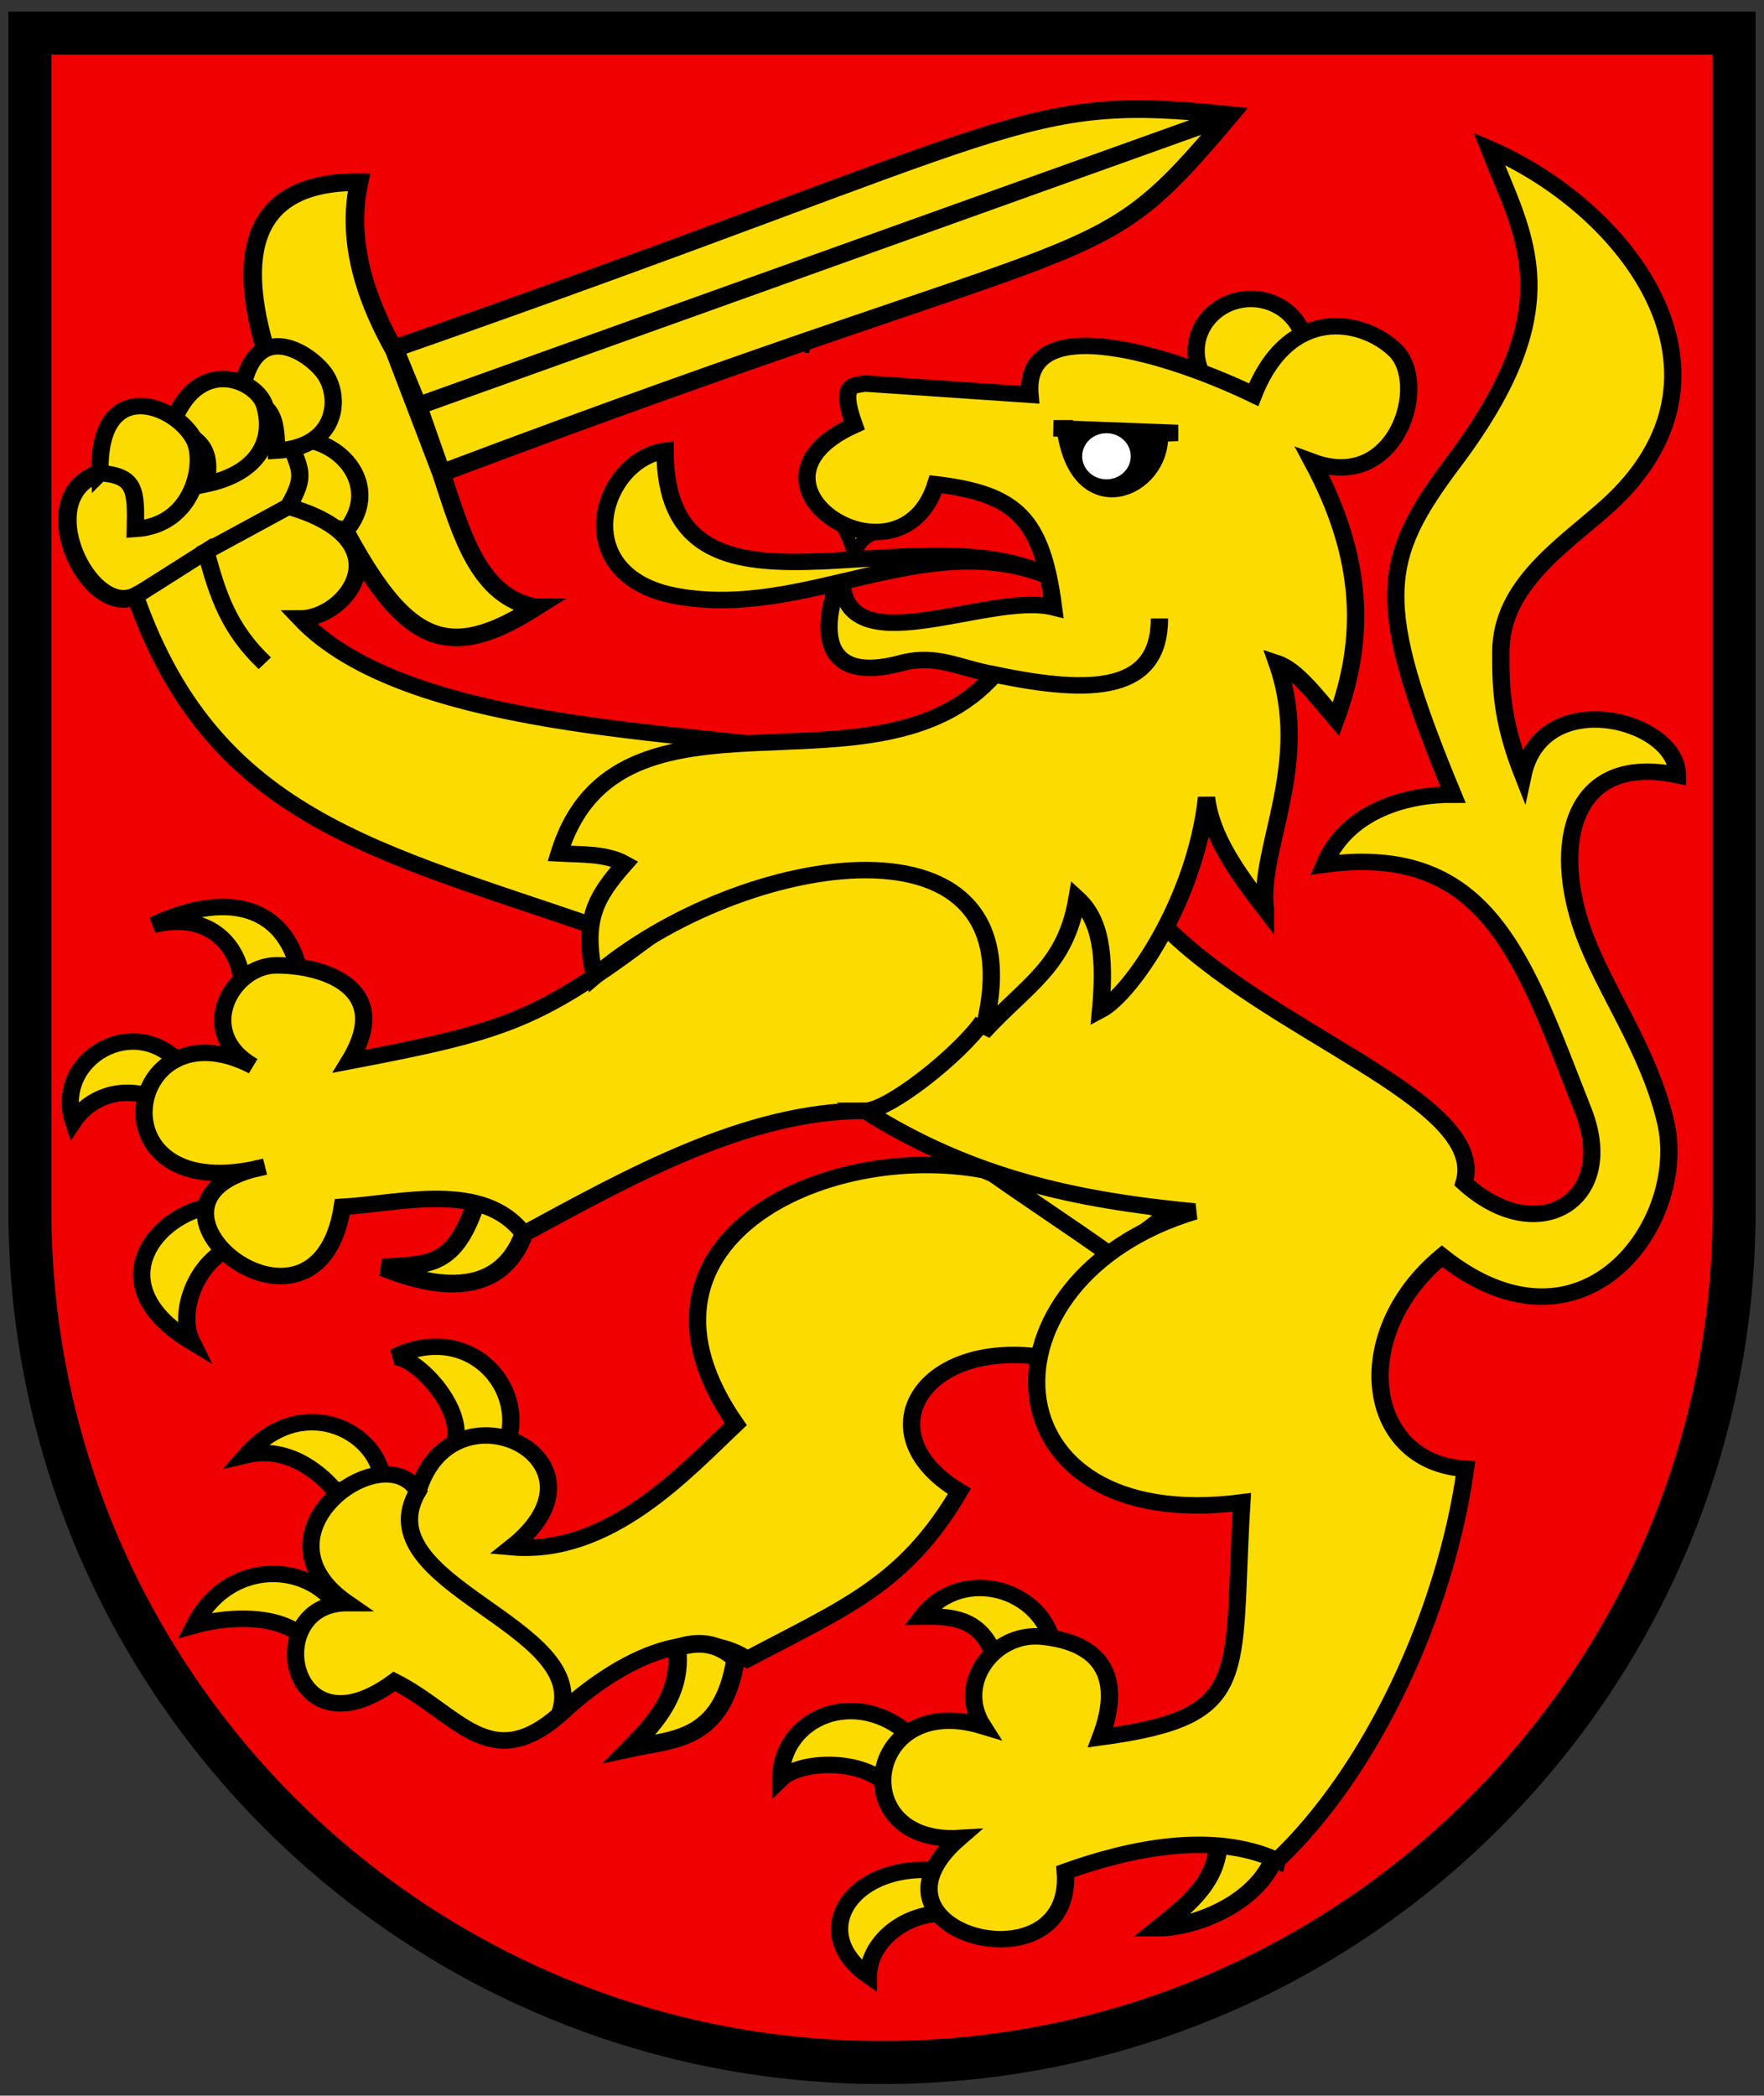
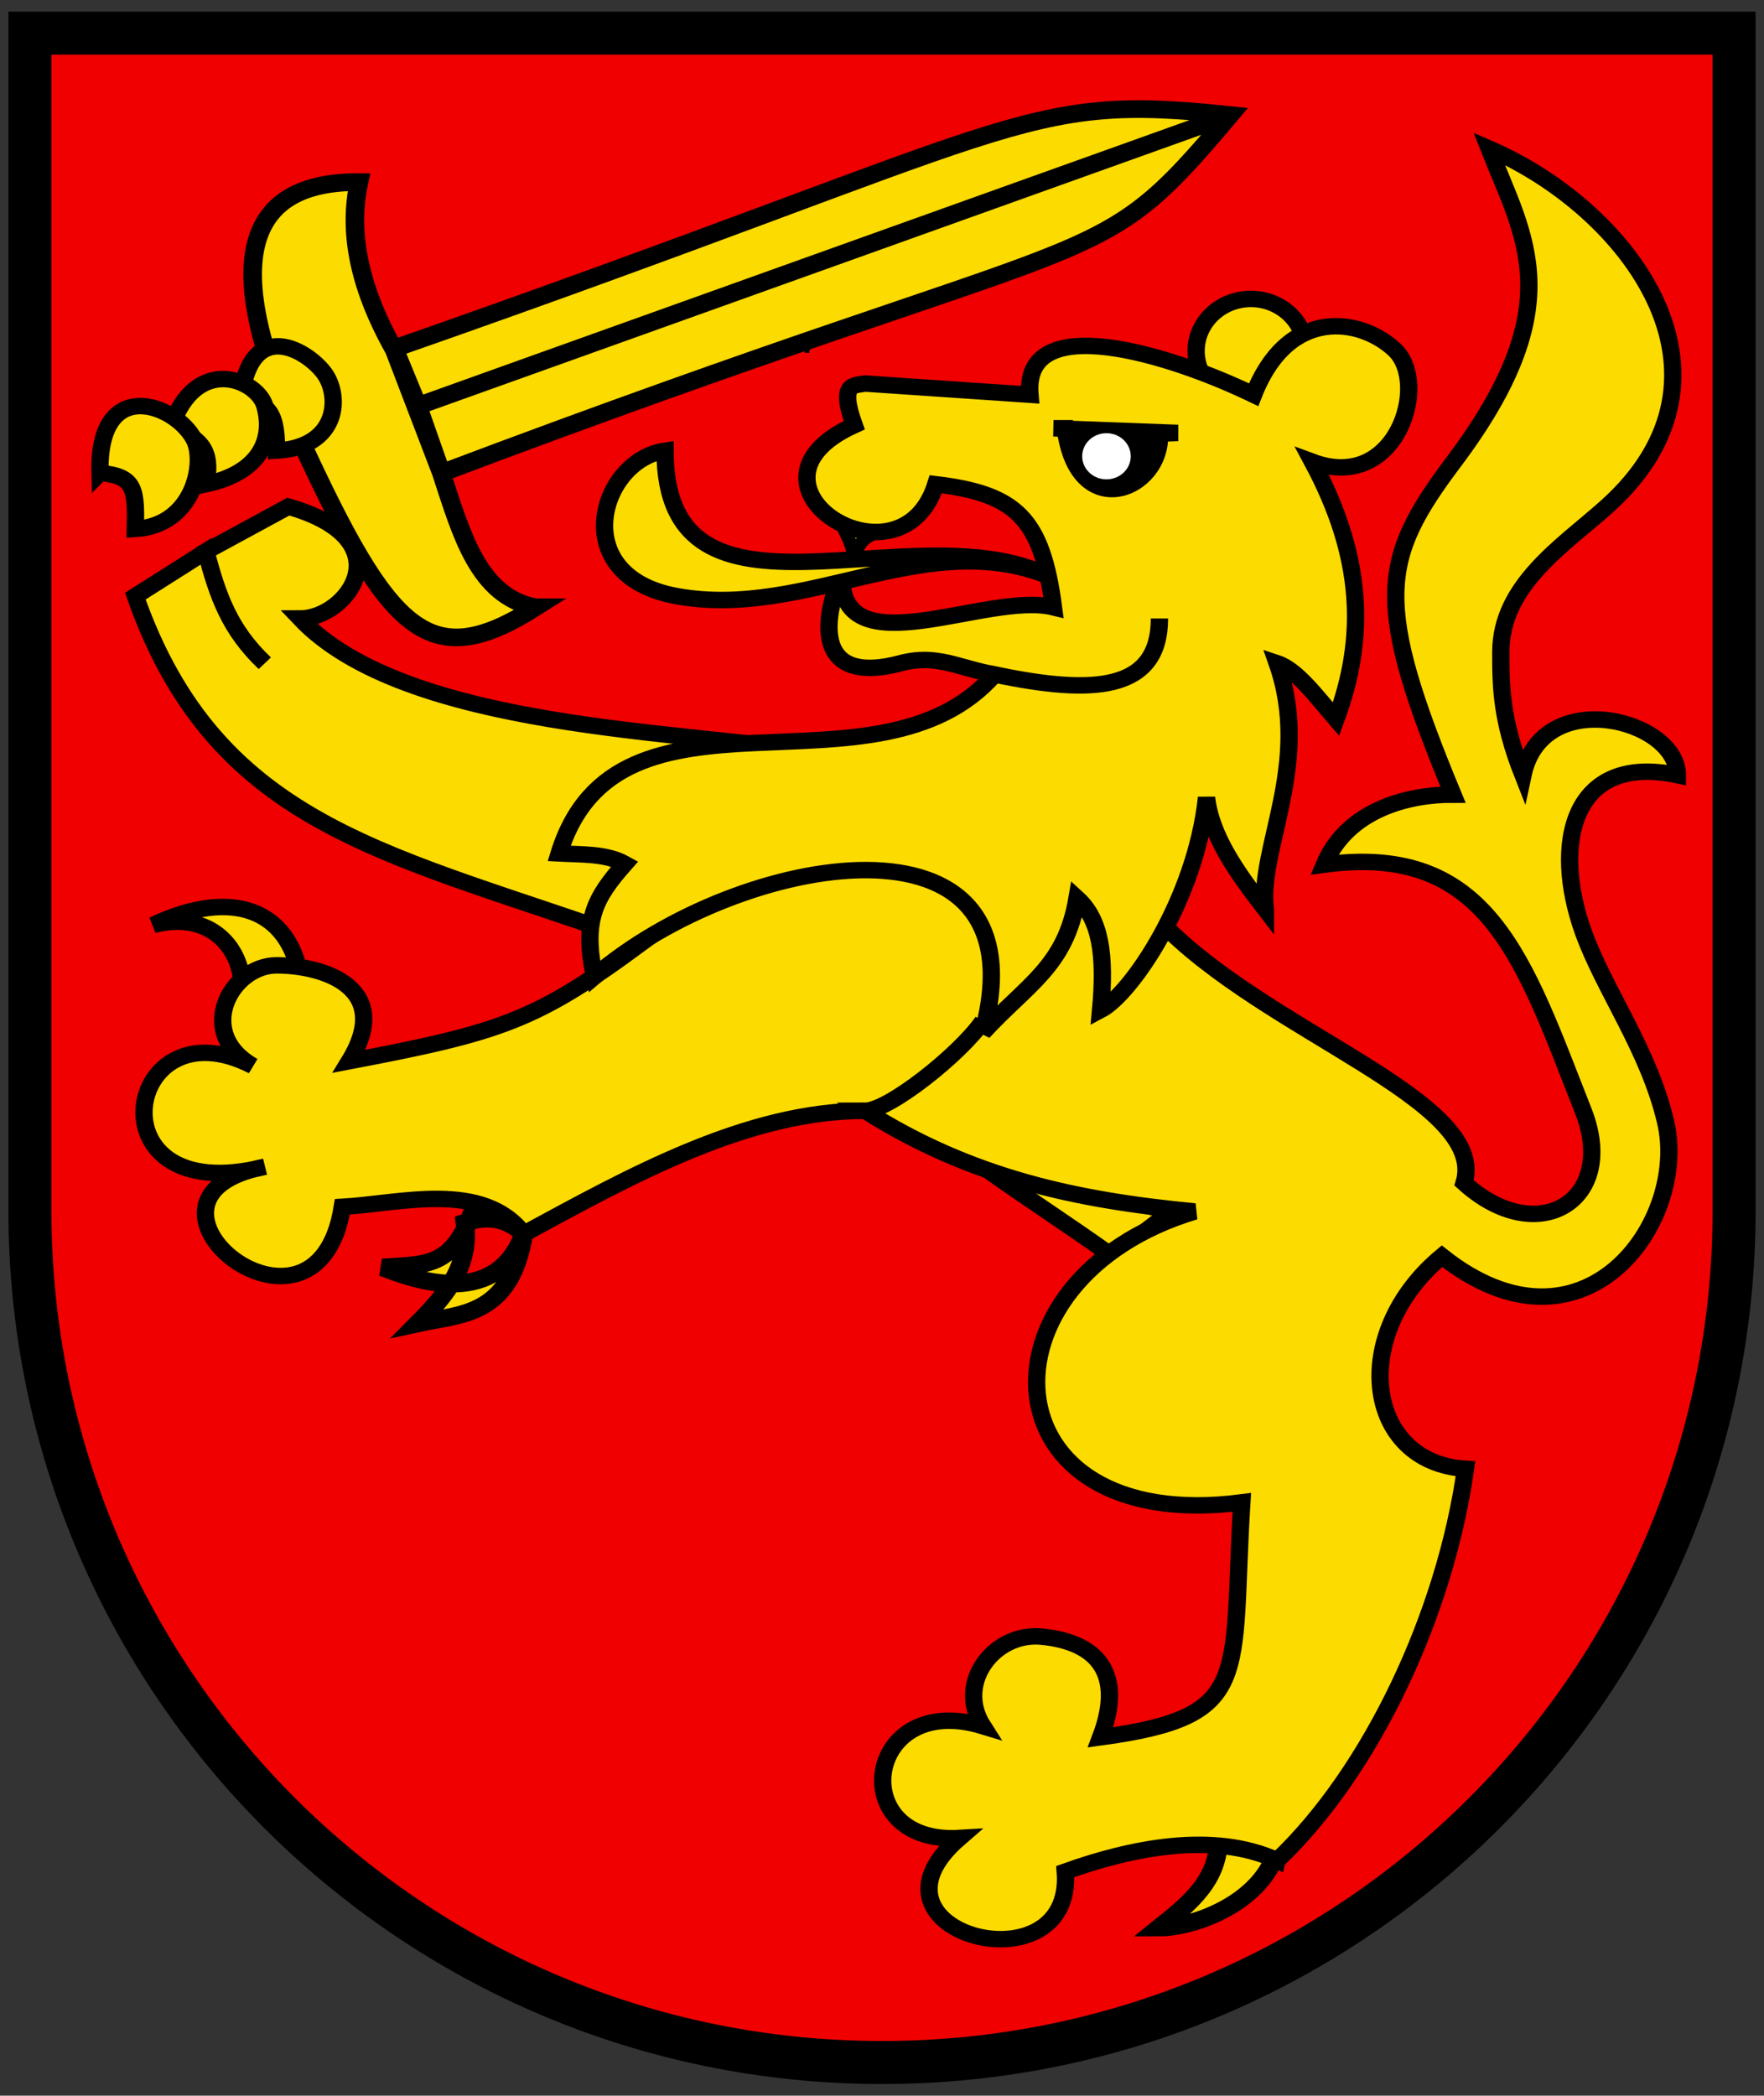
<svg xmlns="http://www.w3.org/2000/svg" width="410" height="487">
  <rect width="100%" height="100%" fill="#333333" stroke="none" />
  <g stroke-width="1.565">
    <path d="M6.951 7.698V291.5c0 102.86 88.667 186.243 198.051 186.243 109.384 0 198.051-83.384 198.051-186.243V7.698z" fill="#f00000" />
    <g fill-rule="evenodd">
      <path d="M275 108c1.51 4.507 2.282 9.013 3.095 13.52 1.157-5.134 2.856-8.346 6.905-12.039" fill="#fcdb00" stroke="#000" stroke-width="1.579" transform="matrix(.65 0 0 .618 6.773 6.8)" />
      <path d="M290 185c2.015 4.333 4.193 8.667 5 13 1.622-3.748 2.818-7.684 10-9-5.25-.02-10.455-.28-15-4z" fill="#fcdb00" stroke="#000" stroke-width="4.736" transform="matrix(.65 0 0 .618 6.773 6.8)" />
      <g transform="matrix(2.736 0 0 2.6 -1700.435 -1481.271)" stroke-width="1.579">
        <g fill="#fcdb00" stroke="#000">
          <path d="M667 624c-4.873-.945-6.323-6.63-8-12 58-23 55-17 67-32-18-2-17 1-71 20.865l2 5.135 69-26-69 26 2 6-4-11c-3.188-5.958-3.866-10.816-3-15-9.602-.072-12 7-5 23 7.605 17.383 11 21 20 15z" />
-           <path d="M630 612c-6 2-1 13 3 11l16-9-3-8z" />
          <g stroke-width="1.47">
-             <path d="M651 617c3-4-.834-8.515-5-8 1.002 2.747 1.57 3.136 0 6 .902 1.263 3 2 5 2z" />
            <path d="M642 605c2 1 3 1 3 5 5.334-.326 5.492-4.966 4-7-1.497-2.04-6.052-4.814-7 2z" />
            <path d="M636 608c3.178.87 3.404 2.718 3 5 4.503-1 5.823-3.947 5-7-.633-2.35-5.884-4.715-8 2z" />
            <path d="M630 612c3.011.246 3.075 1.483 3 5 5.026-.326 6-6 5-8-1.612-3.225-8.22-5.732-8 3z" />
          </g>
          <path d="M647 657c-1-6-5.803-7.912-12.476-4.608 4.584-1.231 7.07 1.692 7.476 4.608z" stroke-width="1.47" />
          <g stroke-width="1.47">
-             <path d="M637 665c-4-5-10.982-.617-9.258 4.947 1.315-2.077 4.048-3.386 7.258-1.947zM639 677.61c-4.625 1.068-8.951 7.152-1.202 12.05-1.437-3.033.934-8.199 4.204-8.658zM664 700c3.087-5.34-2.206-12.466-9-9 2 0 6.31 5.01 5 8zM654 702c-.474-4.514-6.925-7.81-11.579-2.225 3.723-.93 6.516 1.862 7.58 3.225zM650 713c-2.973-3.857-9.325-3.623-12 2 3.264-.96 8.28-1.07 10 2zM711 717c-.769-5.228-7.702-7.49-11.17-2.792 2.983-.043 5.39.215 6.516 4.654zM699 725c-4.654-4.654-11.17-1.862-11.17 3.723 1.714-1.762 7.447-1.861 9.308.931zM702 737c-7.96-1.257-12.153 5.311-6.723 9.308 0-2.792 2.792-5.585 6.515-5.585z" />
-             <path d="M705.09 674.31c-13.68-2.692-31.808 6.498-21.085 22.695-4.28 4.244-10.75 11.772-19.037 11 9.376-7.815-5.032-15.204-7.963-5-4.654 8.378 15 12 12 20 3-8-16.66-11.627-12-20-2.943-5.085-14.557 3.778-6 10-7.436-.02-5 14 4 7 5.37 2.863 8.094 8.395 14 3 3-3 10.33-8.88 16-5 8.171-4.568 13.346-6.622 18-15-8-5-3.416-13.529 7-12l8-11z" />
            <path d="M705 674c4 3 7 5 11 8l5-4z" />
          </g>
-           <path d="M666 680c-2.503 7.166-10.219 3.687-12 3 4.033-.28 6.133.018 8-6 1.469.661 3.198.672 4 3zM684 718c-1.137 7.387-5.285 7.144-9 8 2.355-2.49 4.469-5.099 4-9 1.746-.62 3.433-.527 5 1zM730 735c-1.206 4.727-7 7-10 7 2.544-2.14 5.083-4.283 5-8z" />
+           <path d="M666 680c-2.503 7.166-10.219 3.687-12 3 4.033-.28 6.133.018 8-6 1.469.661 3.198.672 4 3zc-1.137 7.387-5.285 7.144-9 8 2.355-2.49 4.469-5.099 4-9 1.746-.62 3.433-.527 5 1zM730 735c-1.206 4.727-7 7-10 7 2.544-2.14 5.083-4.283 5-8z" />
          <path d="M730 736c8.011-7.996 14.267-22.03 16-35-8.507-.542-10-12-2-19 12 10 21-3 19-12-1.438-6.472-5.226-11.794-7-17-2.666-7.824-1-16 8-14 0-5-11.482-8.085-13.12.004C749 634 749 631 749 628c0-6 5.32-9.528 9-13 12.53-11.818 1.793-26.642-10-32 3 8 7 14-3 28-6.244 8.742-6.859 12.504-.063 29.743C741.292 640.719 736 642 734 647c14-2 16.973 8.594 22 22 3 8-3.84 12.429-10.12 6.447C748 668 729 662 720 652c-5.295-9.252-18.65-10.8-29-15-11-2-35-2-44-12 4 0 9-7-1-10l-7 4c1 4 2 7 5 10-3-3-4-6-5-10l-6 4c7 21 22 23 43 31-9 7-12 8-24.823 10.571 3.823-6.57-2.177-8.57-6.177-8.57-3.838 0-7 6-2 9-11-6-14 13 1 9-13.616 2.739 4.388 18.179 6.585 3.585 4.844-.28 11.964-2.412 15.415 2.415 9.172-5.234 19-11 29-11 2 0 8-5 10-8-2 3-8 8-10 8 9 6 18 8 28 9-19 6-18 29 4 26-.93 15.824 1.032 19.138-12 21 2.014-5.585-.127-8.493-5-9-4.023-.419-7.353 4.132-5 8-10.05-3.218-11.802 10.622-2 10-9.34 8.496 9.802 13.765 9 3 5.466-2.061 12.534-3.652 18-1z" stroke-width="1.47" />
          <circle transform="translate(48.139 58.319) scale(.931)" cx="730" cy="583" r="5" />
          <path d="M729 651c-.67-5.353 4-13 1-22 1.667.585 3.333 2.973 5 5 2.584-7.343 2.328-14.511-2-23 7.138 2.792 10-7 7-10-2.806-2.806-9-4-12 4-7.152-3.641-19.63-7.666-19 0l-14-1c-.962.198-2.24-.108-.93 3.723C683 613 698 623 701 613c6.812.867 9 3 10 11-5.645-1.467-18.243 5.663-18-3-2.076 5.314-1.524 9.832 5 8 3.094-.869 4.897.433 8 1 8.378 1.862 14 1.516 14-5 0 6.516-5.622 6.862-14 5-10 12-32-1-37 16 1.913.107 4 0 5.585.93C672 650 671 652 672 657c12.301-11.143 38.373-15.89 33 5 3.778-4.327 7.009-5.87 8-12 1.986 1.901 2.434 5.03 2 10 2.569-1.42 8.056-9.832 9-19 .383 3.494 2.623 6.755 5 10z" stroke-width="1.47" />
        </g>
        <path d="M711 608h1c1.04 8.62 8.249 5.592 8 .477l1.57-.062z" stroke="#000" stroke-width="1.47" />
        <path d="M710.67 621.25c-11.566-6.1-32.66 6.329-32.67-11.247-5.536.85-8.438 11.21 1 13 11.082 2.102 21.13-6.261 31.67-1.753z" fill="#fcdb00" stroke="#000" stroke-width="1.47" />
        <circle cx="715.5" cy="610.5" r="1.5" fill="#fff" stroke="#fff" stroke-width="1.125" />
      </g>
    </g>
  </g>
  <path d="M6.951 7.698v273.55c0 109.38 88.67 198.05 198.05 198.05s198.05-88.669 198.05-198.05V7.698z" fill="none" stroke="#000" stroke-width="10" />
</svg>